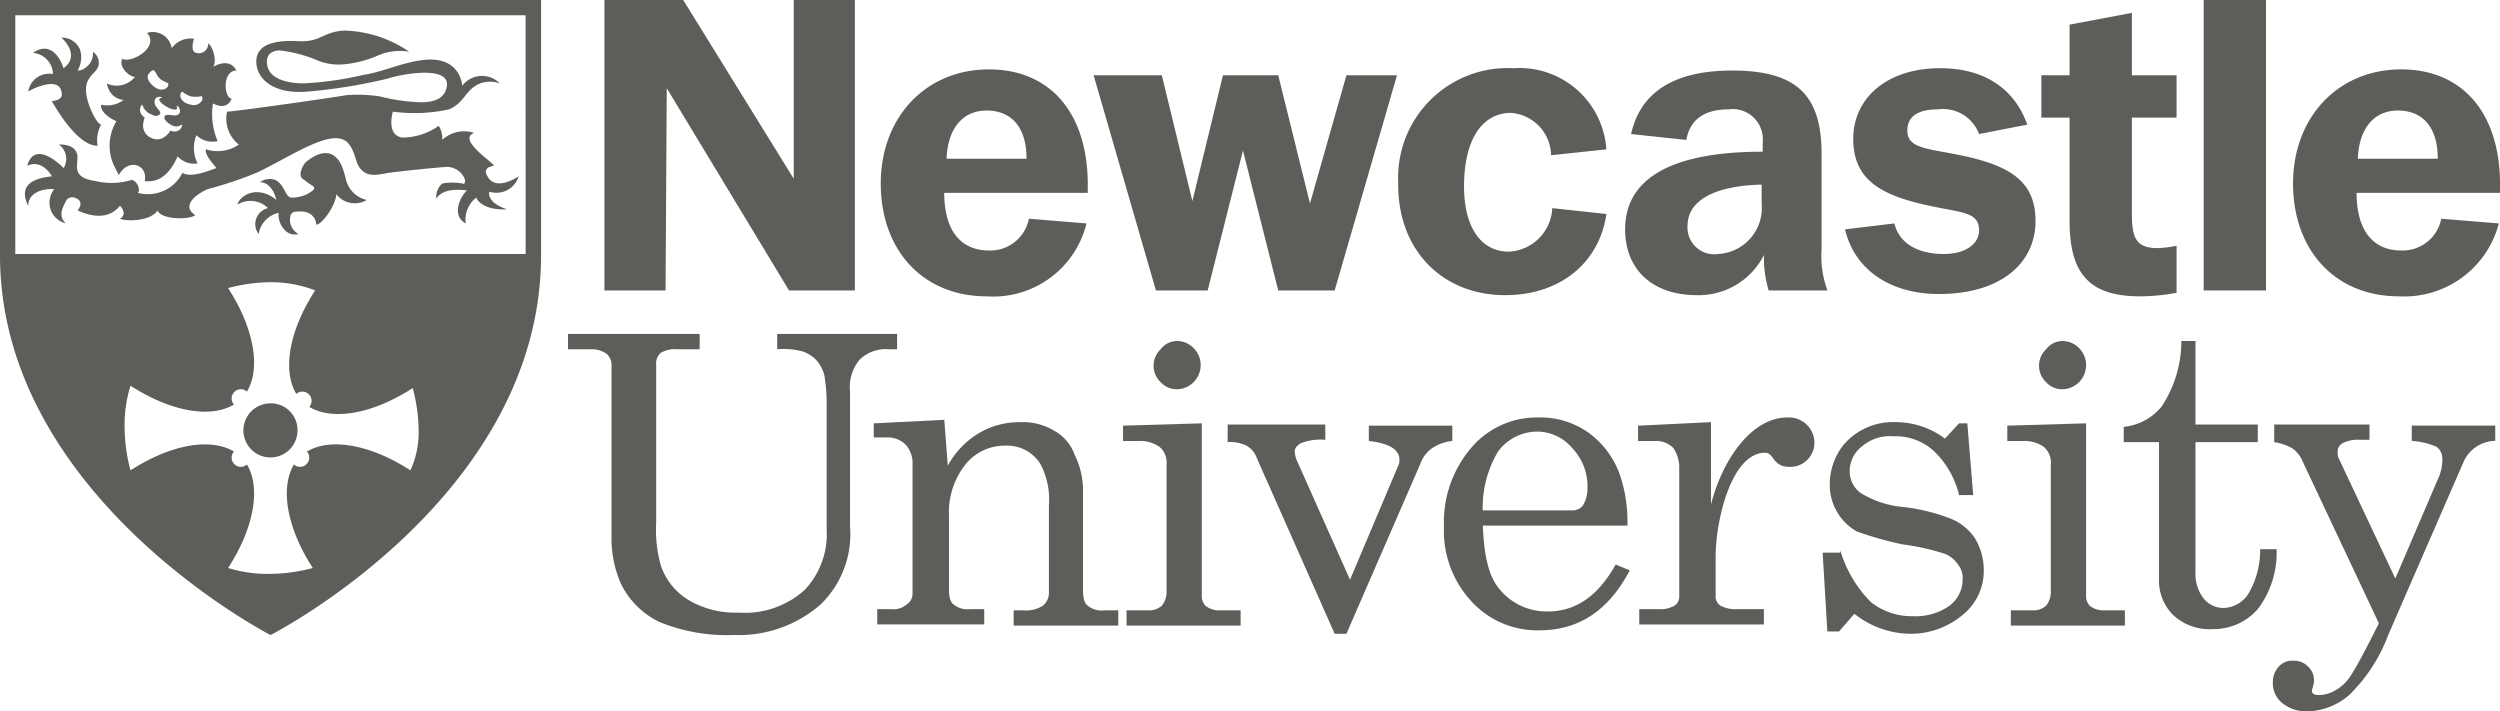
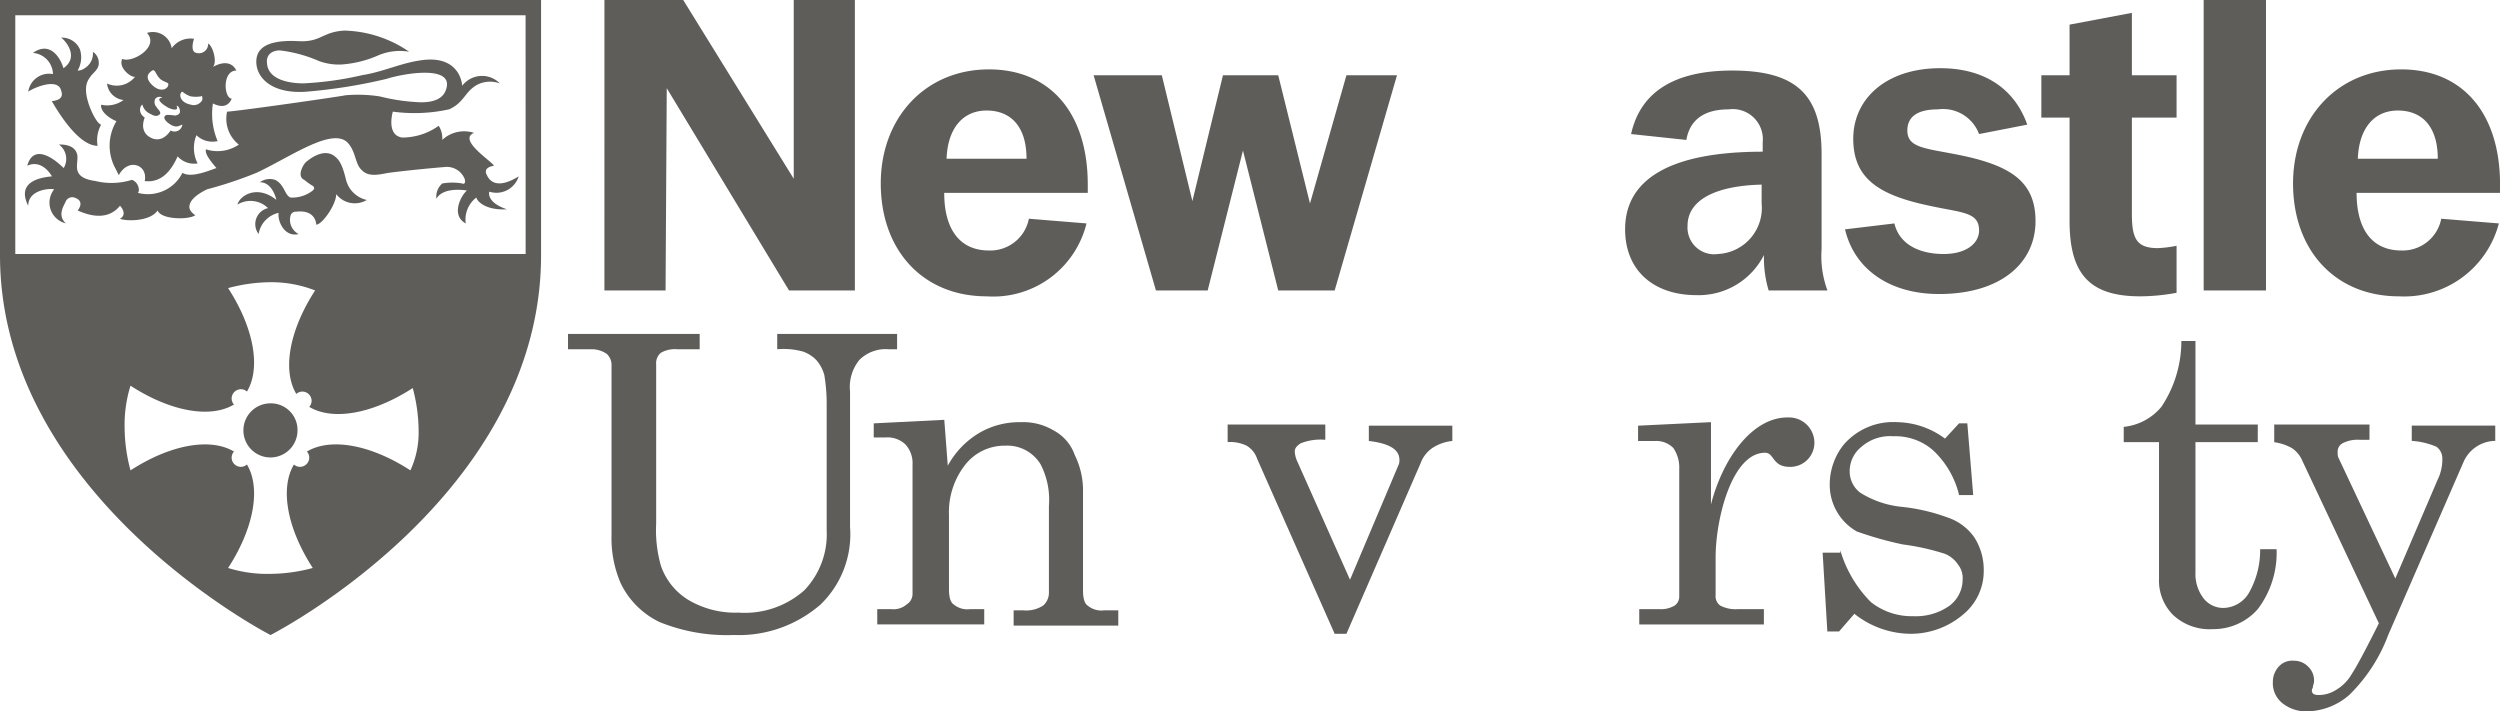
<svg xmlns="http://www.w3.org/2000/svg" id="newcastle_university" data-name="newcastle university" width="154.323" height="43.917" viewBox="0 0 154.323 43.917">
  <defs>
    <clipPath id="clip-path">
      <rect id="Rectangle_37" data-name="Rectangle 37" width="154.324" height="43.916" fill="#5e5d5a" />
    </clipPath>
  </defs>
  <g id="Group_47" data-name="Group 47" clip-path="url(#clip-path)">
    <path id="Path_34" data-name="Path 34" d="M217.916,30.661c-3.92,0-6.533-2.831-6.533-6.968,0-4.065,2.758-7.041,6.678-7.041,3.774,0,6.1,2.686,6.1,7.114v.508H215.3c0,2.323,1.016,3.557,2.758,3.557a2.423,2.423,0,0,0,2.468-1.96l3.557.29a5.929,5.929,0,0,1-6.17,4.5m2.468-8.493c0-1.96-.944-2.976-2.468-2.976-1.452,0-2.4,1.089-2.468,2.976Z" transform="translate(-157.014 -12.369)" fill="#5e5d5a" />
    <path id="Path_35" data-name="Path 35" d="M556.862,30.661c-3.92,0-6.533-2.831-6.533-6.968,0-4.065,2.758-7.041,6.678-7.041,3.775,0,6.1,2.686,6.1,7.114v.508h-8.856c0,2.323,1.016,3.557,2.758,3.557a2.423,2.423,0,0,0,2.468-1.96l3.557.29a6.038,6.038,0,0,1-6.17,4.5m2.4-8.493c0-1.96-.944-2.976-2.468-2.976-1.452,0-2.4,1.089-2.468,2.976Z" transform="translate(-408.781 -12.369)" fill="#5e5d5a" />
    <path id="Path_36" data-name="Path 36" d="M262.465,18.062h4.21l1.887,7.767,1.887-7.767h3.412l1.96,7.912,2.25-7.912h3.121l-3.847,13.284h-3.484l-2.177-8.638-2.178,8.638h-3.194Z" transform="translate(-194.957 -13.416)" fill="#5e5d5a" />
-     <path id="Path_37" data-name="Path 37" d="M342.524,19.127c-1.67,0-2.831,1.452-2.9,4.283s1.089,4.283,2.758,4.283a2.819,2.819,0,0,0,2.686-2.686l3.339.363c-.435,3.049-2.9,5.009-6.243,5.009-3.92,0-6.678-2.831-6.606-6.968a6.764,6.764,0,0,1,7.114-7.041,5.376,5.376,0,0,1,5.734,5.009l-3.412.363a2.669,2.669,0,0,0-2.468-2.613" transform="translate(-249.247 -12.159)" fill="#5e5d5a" />
    <path id="Path_38" data-name="Path 38" d="M398.593,28.33a4.519,4.519,0,0,1-4.138,2.468c-2.758,0-4.428-1.6-4.428-4.065,0-3.121,2.831-4.791,8.493-4.791v-.581a1.859,1.859,0,0,0-2.1-2.032c-1.524,0-2.4.653-2.613,1.887l-3.412-.363c.581-2.613,2.686-3.92,6.243-3.92,3.992,0,5.517,1.524,5.517,5.154v5.88a6.07,6.07,0,0,0,.363,2.541h-3.629a6.875,6.875,0,0,1-.29-2.178m-4.718-1.815a1.648,1.648,0,0,0,1.887,1.742,2.847,2.847,0,0,0,2.686-3.121V23.974c-2.976.073-4.573,1.016-4.573,2.541" transform="translate(-289.71 -12.578)" fill="#5e5d5a" />
    <path id="Path_39" data-name="Path 39" d="M445.853,25.95c.29,1.234,1.452,1.887,3.049,1.887,1.379,0,2.178-.653,2.178-1.452,0-1.161-1.089-1.089-3.049-1.524-3.121-.653-4.718-1.67-4.718-4.138s2.032-4.355,5.371-4.355c2.686,0,4.573,1.234,5.371,3.484l-2.976.581a2.373,2.373,0,0,0-2.54-1.524c-1.234,0-1.887.435-1.887,1.307,0,1.162,1.307,1.089,3.629,1.6,2.9.653,4.283,1.67,4.283,3.992,0,2.613-2.178,4.5-5.952,4.5-3.049,0-5.226-1.524-5.807-3.992Z" transform="translate(-328.913 -12.158)" fill="#5e5d5a" />
    <rect id="Rectangle_36" data-name="Rectangle 36" width="3.847" height="17.93" transform="translate(136.031)" fill="#5e5d5a" />
    <path id="Path_40" data-name="Path 40" d="M145.061,0h4.863l6.823,11.034V0h3.774V17.93h-4.065L148.908,5.444l-.073,12.485h-3.775Z" transform="translate(-107.75 0)" fill="#5e5d5a" />
    <path id="Path_41" data-name="Path 41" d="M498.281,17.477a7.24,7.24,0,0,1-1.162.145c-1.307,0-1.6-.581-1.6-2.1V9.564h2.758V6.951h-2.758V3.1l-3.847.726V6.951h-1.742V9.564h1.742v6.388c0,3.267,1.234,4.646,4.355,4.646a12.4,12.4,0,0,0,2.25-.218v-2.9" transform="translate(-363.919 -2.306)" fill="#5e5d5a" />
    <path id="Path_42" data-name="Path 42" d="M214.264,103.585a5.294,5.294,0,0,1,1.96-2.032,4.9,4.9,0,0,1,2.541-.653,3.681,3.681,0,0,1,2.032.508,2.753,2.753,0,0,1,1.307,1.524,4.959,4.959,0,0,1,.508,2.323v6.025c0,.435.073.8.29.944a1.313,1.313,0,0,0,1.016.29h.871v.944h-6.46v-.944h.581a1.941,1.941,0,0,0,1.234-.29,1.04,1.04,0,0,0,.363-.8v-5.371a4.756,4.756,0,0,0-.508-2.541,2.4,2.4,0,0,0-2.178-1.162,3.088,3.088,0,0,0-2.468,1.162,4.741,4.741,0,0,0-1.016,3.121v4.573c0,.435.073.8.29.944a1.314,1.314,0,0,0,1.016.29h.871v.944H209.91v-.944h.871a1.232,1.232,0,0,0,.944-.29.762.762,0,0,0,.363-.653v-7.985a1.708,1.708,0,0,0-.435-1.234,1.6,1.6,0,0,0-1.234-.435h-.726v-.871l4.355-.218Z" transform="translate(-155.758 -74.839)" fill="#5e5d5a" />
-     <path id="Path_43" data-name="Path 43" d="M269.238,87.07l4.936-.145v10.6a.887.887,0,0,0,.218.653,1.322,1.322,0,0,0,.8.29h1.379v.944h-7.041v-.944h1.307a1.157,1.157,0,0,0,.871-.29,1.32,1.32,0,0,0,.29-.8V89.466a1.273,1.273,0,0,0-.435-1.089,2.076,2.076,0,0,0-1.234-.363h-1.016v-.943m3.339-5.227a1.433,1.433,0,0,1,1.016.435,1.477,1.477,0,0,1,.435,1.089,1.488,1.488,0,0,1-1.452,1.452,1.318,1.318,0,0,1-1.016-.435,1.4,1.4,0,0,1,0-2.032,1.268,1.268,0,0,1,1.016-.508" transform="translate(-199.988 -60.793)" fill="#5e5d5a" />
-     <path id="Path_44" data-name="Path 44" d="M481.468,87.07l4.936-.145v10.6a.887.887,0,0,0,.218.653,1.322,1.322,0,0,0,.8.29H488.8v.944h-7.041v-.944h1.307a1.157,1.157,0,0,0,.871-.29,1.322,1.322,0,0,0,.29-.8V89.466a1.273,1.273,0,0,0-.435-1.089,2.076,2.076,0,0,0-1.234-.363h-1.016v-.943m3.411-5.227a1.433,1.433,0,0,1,1.016.435,1.477,1.477,0,0,1,.435,1.089,1.488,1.488,0,0,1-1.452,1.452,1.318,1.318,0,0,1-1.016-.435,1.4,1.4,0,0,1,0-2.032,1.268,1.268,0,0,1,1.016-.508" transform="translate(-357.632 -60.793)" fill="#5e5d5a" />
    <path id="Path_45" data-name="Path 45" d="M294.356,101.882h6.1v.944a3.3,3.3,0,0,0-1.524.218c-.218.145-.363.29-.363.508a1.712,1.712,0,0,0,.145.581l3.267,7.331,2.976-7.041a.655.655,0,0,0,.073-.363c0-.653-.653-1.016-1.887-1.162v-.944h5.154v.944a2.746,2.746,0,0,0-1.234.435,1.948,1.948,0,0,0-.726.944L301.759,114.8h-.726l-4.791-10.816a1.46,1.46,0,0,0-.653-.8,2.349,2.349,0,0,0-1.162-.218v-1.089" transform="translate(-218.646 -75.677)" fill="#5e5d5a" />
-     <path id="Path_46" data-name="Path 46" d="M357.891,106.867h-8.928c.073,1.887.363,3.194,1.089,3.992a3.759,3.759,0,0,0,2.9,1.307c1.742,0,3.121-.944,4.21-2.9l.871.363c-1.307,2.468-3.121,3.7-5.589,3.7a5.5,5.5,0,0,1-4.21-1.815,6.362,6.362,0,0,1-1.67-4.573,7.057,7.057,0,0,1,1.67-4.864,5.31,5.31,0,0,1,4.137-1.887,5.126,5.126,0,0,1,3.121.944,5.427,5.427,0,0,1,1.96,2.686,9.04,9.04,0,0,1,.436,3.049m-8.928-.944h5.444a.841.841,0,0,0,.726-.29,1.958,1.958,0,0,0,.29-1.089,3.393,3.393,0,0,0-.944-2.468,2.827,2.827,0,0,0-2.178-1.016,3.027,3.027,0,0,0-2.4,1.234,6.785,6.785,0,0,0-.944,3.629" transform="translate(-257.428 -74.42)" fill="#5e5d5a" />
    <path id="Path_47" data-name="Path 47" d="M438.532,109.23a7.533,7.533,0,0,0,1.887,3.194,4.053,4.053,0,0,0,2.613.871,3.6,3.6,0,0,0,2.25-.653,2.028,2.028,0,0,0,.8-1.6,1.338,1.338,0,0,0-.29-.944,1.773,1.773,0,0,0-.8-.653,14.721,14.721,0,0,0-2.613-.581,21.972,21.972,0,0,1-2.831-.8,3.311,3.311,0,0,1-1.669-2.9,3.942,3.942,0,0,1,.871-2.468,4.028,4.028,0,0,1,3.267-1.379,5.08,5.08,0,0,1,2.976,1.016l.871-.944h.508l.363,4.428h-.871a5.552,5.552,0,0,0-1.6-2.758,3.536,3.536,0,0,0-2.468-.871,2.662,2.662,0,0,0-1.96.653,1.918,1.918,0,0,0-.726,1.524,1.65,1.65,0,0,0,.653,1.307,5.908,5.908,0,0,0,2.541.871,11.559,11.559,0,0,1,2.831.653,3.277,3.277,0,0,1,1.67,1.234,3.715,3.715,0,0,1,.581,2.032,3.47,3.47,0,0,1-1.307,2.758,4.978,4.978,0,0,1-3.266,1.161,5.627,5.627,0,0,1-3.412-1.234l-.944,1.089h-.726l-.29-4.864h1.089" transform="translate(-324.931 -75.258)" fill="#5e5d5a" />
    <path id="Path_48" data-name="Path 48" d="M545.531,101.882h5.952v.944H550.9a2.041,2.041,0,0,0-1.089.218.589.589,0,0,0-.29.581.654.654,0,0,0,.073.363l3.484,7.4,2.613-6.1a2.849,2.849,0,0,0,.29-1.307.893.893,0,0,0-.363-.726,4.63,4.63,0,0,0-1.525-.363v-.944h5.154v.944a2.17,2.17,0,0,0-1.96,1.307l-4.646,10.671a10.119,10.119,0,0,1-2.4,3.7,4.05,4.05,0,0,1-2.541,1.016,2.346,2.346,0,0,1-1.6-.508,1.576,1.576,0,0,1-.581-1.307,1.38,1.38,0,0,1,.363-.944,1.115,1.115,0,0,1,.944-.363,1.2,1.2,0,0,1,.871.363,1.165,1.165,0,0,1,.363.8A.79.79,0,0,1,548,118c0,.145-.073.218-.073.29,0,.218.145.29.435.29a1.985,1.985,0,0,0,1.016-.29,2.715,2.715,0,0,0,1.016-1.016c.29-.436.871-1.524,1.669-3.121l-4.718-10.017a1.773,1.773,0,0,0-.653-.8,3.17,3.17,0,0,0-1.089-.363v-1.089" transform="translate(-405.217 -75.677)" fill="#5e5d5a" />
    <path id="Path_49" data-name="Path 49" d="M136.311,80.151h8.13v.944h-1.379a1.755,1.755,0,0,0-1.016.218.841.841,0,0,0-.29.726v9.8a8.063,8.063,0,0,0,.29,2.613,3.976,3.976,0,0,0,1.67,2.1,5.673,5.673,0,0,0,3.121.8,5.525,5.525,0,0,0,4.065-1.379,4.982,4.982,0,0,0,1.379-3.7V84.506a10.7,10.7,0,0,0-.145-1.815,2.294,2.294,0,0,0-.508-.943,2.162,2.162,0,0,0-.8-.508,4.519,4.519,0,0,0-1.6-.145v-.944h7.4v.944h-.508a2.309,2.309,0,0,0-1.815.653,2.647,2.647,0,0,0-.581,1.96v8.348a6.034,6.034,0,0,1-1.815,4.791,7.69,7.69,0,0,1-5.372,1.887,11,11,0,0,1-4.573-.8,5.112,5.112,0,0,1-2.4-2.4A7,7,0,0,1,139,92.564V82.111a.932.932,0,0,0-.29-.726,1.617,1.617,0,0,0-.944-.29h-1.452v-.944" transform="translate(-101.251 -59.536)" fill="#5e5d5a" />
    <path id="Path_50" data-name="Path 50" d="M518.109,94.62a5.326,5.326,0,0,1-.726,2.831,1.884,1.884,0,0,1-1.524.871,1.55,1.55,0,0,1-1.234-.581,2.462,2.462,0,0,1-.508-1.6V88.088h3.847V87h-3.847V81.845h-.871a7.3,7.3,0,0,1-1.234,4.065,3.475,3.475,0,0,1-2.323,1.234v.944h2.178v8.42a3.007,3.007,0,0,0,.871,2.25,3.3,3.3,0,0,0,2.468.871,3.634,3.634,0,0,0,2.758-1.234,5.761,5.761,0,0,0,1.161-3.7h-1.016" transform="translate(-378.593 -60.794)" fill="#5e5d5a" />
    <path id="Path_51" data-name="Path 51" d="M402.352,100.189c-2.178,0-3.992,2.54-4.718,5.371v-5.081l-4.5.218v.944h1.089a1.476,1.476,0,0,1,1.089.435,2.155,2.155,0,0,1,.363,1.307v7.84a.66.66,0,0,1-.29.581,1.646,1.646,0,0,1-.944.218h-1.234v.944H400.9v-.944h-1.6a2.039,2.039,0,0,1-1.089-.218.707.707,0,0,1-.29-.653v-2.323c0-2.4,1.016-6.46,3.049-6.46.581,0,.435.871,1.524.871a1.488,1.488,0,0,0,1.524-1.524,1.567,1.567,0,0,0-1.669-1.524" transform="translate(-292.017 -74.42)" fill="#5e5d5a" />
    <path id="Path_52" data-name="Path 52" d="M61.759,98.472a1.67,1.67,0,1,1-1.67-1.67,1.643,1.643,0,0,1,1.67,1.67" transform="translate(-43.394 -71.904)" fill="#5e5d5a" />
    <path id="Path_53" data-name="Path 53" d="M0,0V15.752C0,30.632,16.7,39.2,16.7,39.2s16.7-8.493,16.7-23.446V0ZM25.333,29.035c-2.468-1.6-4.936-2.032-6.388-1.161a.555.555,0,0,1,.145.363.573.573,0,0,1-.581.581.555.555,0,0,1-.363-.145c-.871,1.452-.436,3.92,1.161,6.388a10.328,10.328,0,0,1-2.613.363,8.12,8.12,0,0,1-2.613-.363c1.6-2.468,2.033-4.936,1.162-6.388a.555.555,0,0,1-.363.145.573.573,0,0,1-.581-.581.554.554,0,0,1,.145-.363c-1.452-.871-3.92-.436-6.388,1.161a10.318,10.318,0,0,1-.363-2.613,8.12,8.12,0,0,1,.363-2.613c2.468,1.6,4.936,2.033,6.388,1.162a.555.555,0,0,1-.145-.363.573.573,0,0,1,.581-.581.555.555,0,0,1,.363.145c.871-1.452.435-3.92-1.162-6.388a10.317,10.317,0,0,1,2.613-.363,7.412,7.412,0,0,1,2.758.508c-1.6,2.468-2.032,4.936-1.161,6.388a.555.555,0,0,1,.363-.145.573.573,0,0,1,.581.581.554.554,0,0,1-.145.363c1.452.871,3.92.436,6.388-1.161a10.33,10.33,0,0,1,.363,2.613,5.569,5.569,0,0,1-.508,2.468m7.114-13.356H.944V.944h31.5Z" fill="#5e5d5a" />
    <path id="Path_54" data-name="Path 54" d="M61.654,38.751c.145.145.073.218,0,.29a2.058,2.058,0,0,1-1.379.435c-.363-.145-.363-.8-.944-1.089a1.039,1.039,0,0,0-.944.145c.8,0,1.016,1.089,1.016,1.089-1.161-.944-2.25-.29-2.4.29a1.542,1.542,0,0,1,1.887.218,1.013,1.013,0,0,0-.581,1.6,1.6,1.6,0,0,1,1.234-1.307c-.073.508.363,1.524,1.234,1.307a.988.988,0,0,1-.508-1.089.332.332,0,0,1,.363-.29c1.234-.145,1.234.8,1.234.8.363,0,1.234-1.234,1.234-1.887a1.437,1.437,0,0,0,1.887.363,1.7,1.7,0,0,1-1.234-1.089c-.073-.145-.218-1.161-.653-1.524-.581-.581-1.379-.145-1.887.29-.145.145-.581.871-.073,1.089a3.6,3.6,0,0,0,.508.363" transform="translate(-42.345 -27.282)" fill="#5e5d5a" />
    <path id="Path_55" data-name="Path 55" d="M11.056,15.705c-1.307,0-2.686-2.541-2.831-2.758.726-.073.653-.435.581-.653-.218-.871-1.887-.073-2.032.073A1.3,1.3,0,0,1,8.3,11.277,1.34,1.34,0,0,0,7.063,9.971c1.016-.726,1.67.218,1.887.944,1.016-.726.073-1.742-.145-1.887a1.206,1.206,0,0,1,1.161.726,1.61,1.61,0,0,1-.145,1.307.717.717,0,0,0,.435-.145A1.066,1.066,0,0,0,10.765,9.9a.813.813,0,0,1,.363.726c0,.363-.363.581-.508.8s-.508.581-.073,1.815c.218.581.508,1.089.726,1.162a2,2,0,0,0-.218,1.307" transform="translate(-5.031 -6.704)" fill="#5e5d5a" />
    <path id="Path_56" data-name="Path 56" d="M7.635,16.327c-.8.073-2.178.363-1.452,1.815,0-1.016,1.379-1.089,1.6-1.016a1.314,1.314,0,0,0,.726,2.1c-.581-.508-.073-1.161,0-1.379a.443.443,0,0,1,.508-.218c.726.218.218.8.218.8,1.6.726,2.323.073,2.613-.29,0,0,.508.508,0,.8.29.145,1.815.218,2.323-.508.218.581,1.96.581,2.323.29,0,0-.363-.218-.363-.508,0-.435.508-.8,1.089-1.089a24.663,24.663,0,0,0,3.049-1.016c2.178-1.016,4.864-2.976,5.734-1.742.435.581.363,1.234.8,1.6.435.435,1.161.218,1.6.145,1.089-.145,2.613-.29,3.484-.363a1.187,1.187,0,0,1,1.234.726c.073.218,0,.363-.145.29a3.52,3.52,0,0,0-1.234,0,1.083,1.083,0,0,0-.363.944c.363-.653,1.452-.581,1.887-.508-.363.29-1.016,1.524-.073,2.032a1.7,1.7,0,0,1,.653-1.6c.073.29.653.8,1.887.726-1.307-.435-1.089-1.089-1.089-1.089a1.439,1.439,0,0,0,1.815-.944c-1.524.944-1.887.073-1.96-.073-.29-.508.435-.581.435-.581-.145-.29-2.25-1.6-1.234-2.032a1.984,1.984,0,0,0-1.96.435,1.41,1.41,0,0,0-.218-.871,3.886,3.886,0,0,1-2.25.726c-1.016-.145-.581-1.6-.581-1.6a9.885,9.885,0,0,0,3.484-.145c.944-.435.944-1.089,1.742-1.524a1.76,1.76,0,0,1,1.379-.073,1.536,1.536,0,0,0-2.323.145s-.073-1.815-2.323-1.6c-1.379.145-2.468.726-3.847.944a20.406,20.406,0,0,1-3.629.508c-.871,0-2.178-.218-2.25-1.234-.073-.581.363-.8.8-.8a8.5,8.5,0,0,1,2.4.653,3.557,3.557,0,0,0,1.379.218,6.8,6.8,0,0,0,2.323-.581A3.42,3.42,0,0,1,29.7,8.632,7.366,7.366,0,0,0,25.71,7.326c-1.379.073-1.452.726-2.831.653s-2.541.145-2.613,1.162.871,2.105,3.049,1.96a32.906,32.906,0,0,0,5.009-.8c.871-.29,4.283-.944,3.629.726-.145.363-.508.726-1.524.726a12.087,12.087,0,0,1-2.541-.363,8.842,8.842,0,0,0-2.1-.073c-.8.145-6.388.944-7.331,1.016a2.04,2.04,0,0,0,.726,2.032,2.341,2.341,0,0,1-2.032.29c-.073.29.29.726.653,1.161-.29.073-1.524.653-2.1.29a2.382,2.382,0,0,1-2.758,1.234c.145-.073.073-.653-.363-.8a4.226,4.226,0,0,1-2.25.073c-.508-.073-.944-.218-1.089-.581s.073-.871-.073-1.162c-.218-.581-1.089-.508-1.089-.508a1.1,1.1,0,0,1,.29,1.452c-.726-.726-1.887-1.452-2.25-.145.943-.435,1.524.653,1.524.653" transform="translate(-4.441 -5.438)" fill="#5e5d5a" />
    <path id="Path_57" data-name="Path 57" d="M32.606,10.122c-.435-.871-1.452-.218-1.452-.218.29-.29,0-1.307-.29-1.452a.57.57,0,0,1-.726.581c-.363-.073-.218-.653-.145-.871a1.426,1.426,0,0,0-1.379.581A1.175,1.175,0,0,0,27.089,7.8c.8.871-.944,1.887-1.524,1.6-.29.581.653,1.234.8,1.089a1.44,1.44,0,0,1-1.742.435,1.142,1.142,0,0,0,1.016,1.016,1.677,1.677,0,0,1-1.379.29c-.073.508.726.944.944,1.016a2.936,2.936,0,0,0-.073,2.9l.218.435c.581-1.089,1.815-.653,1.6.363,1.161.145,1.742-.871,2.032-1.524a1.369,1.369,0,0,0,1.234.435,2.089,2.089,0,0,1-.073-1.742,1.417,1.417,0,0,0,1.307.363,4.307,4.307,0,0,1-.29-2.323c.29.145.871.363,1.162-.29-.509-.072-.581-1.742.29-1.742m-5.371.145c.073-.073.218-.218.29-.145.145.145.145.29.363.508.145.145.435.218.508.29.073.29-.435.653-1.016.073-.218-.218-.363-.508-.145-.726m1.307,3.557c-.581.871-1.234.435-1.234.435s-.726-.29-.363-1.234c-.435-.29-.29-.726-.145-.8a.858.858,0,0,0,.508.581c.363.218.508.073.581,0,.073-.145-.145-.29-.218-.435a.447.447,0,0,1-.073-.508.35.35,0,0,1,.435-.073c-.508.073.145.508.29.581.073.073.8.363.581-.073.145,0,.218.218.218.363s-.218.29-.435.218c-.218,0-.435-.073-.508.073-.073.073,0,.29.363.508s.508.073.726,0a.485.485,0,0,1-.726.362m1.96-1.887a.6.6,0,0,1-.726.29c-.726-.145-.726-.726-.508-.8a1.562,1.562,0,0,0,.508.29,1.962,1.962,0,0,0,.653,0c.073-.073.073.073.073.218" transform="translate(-18.016 -5.767)" fill="#5e5d5a" />
  </g>
</svg>